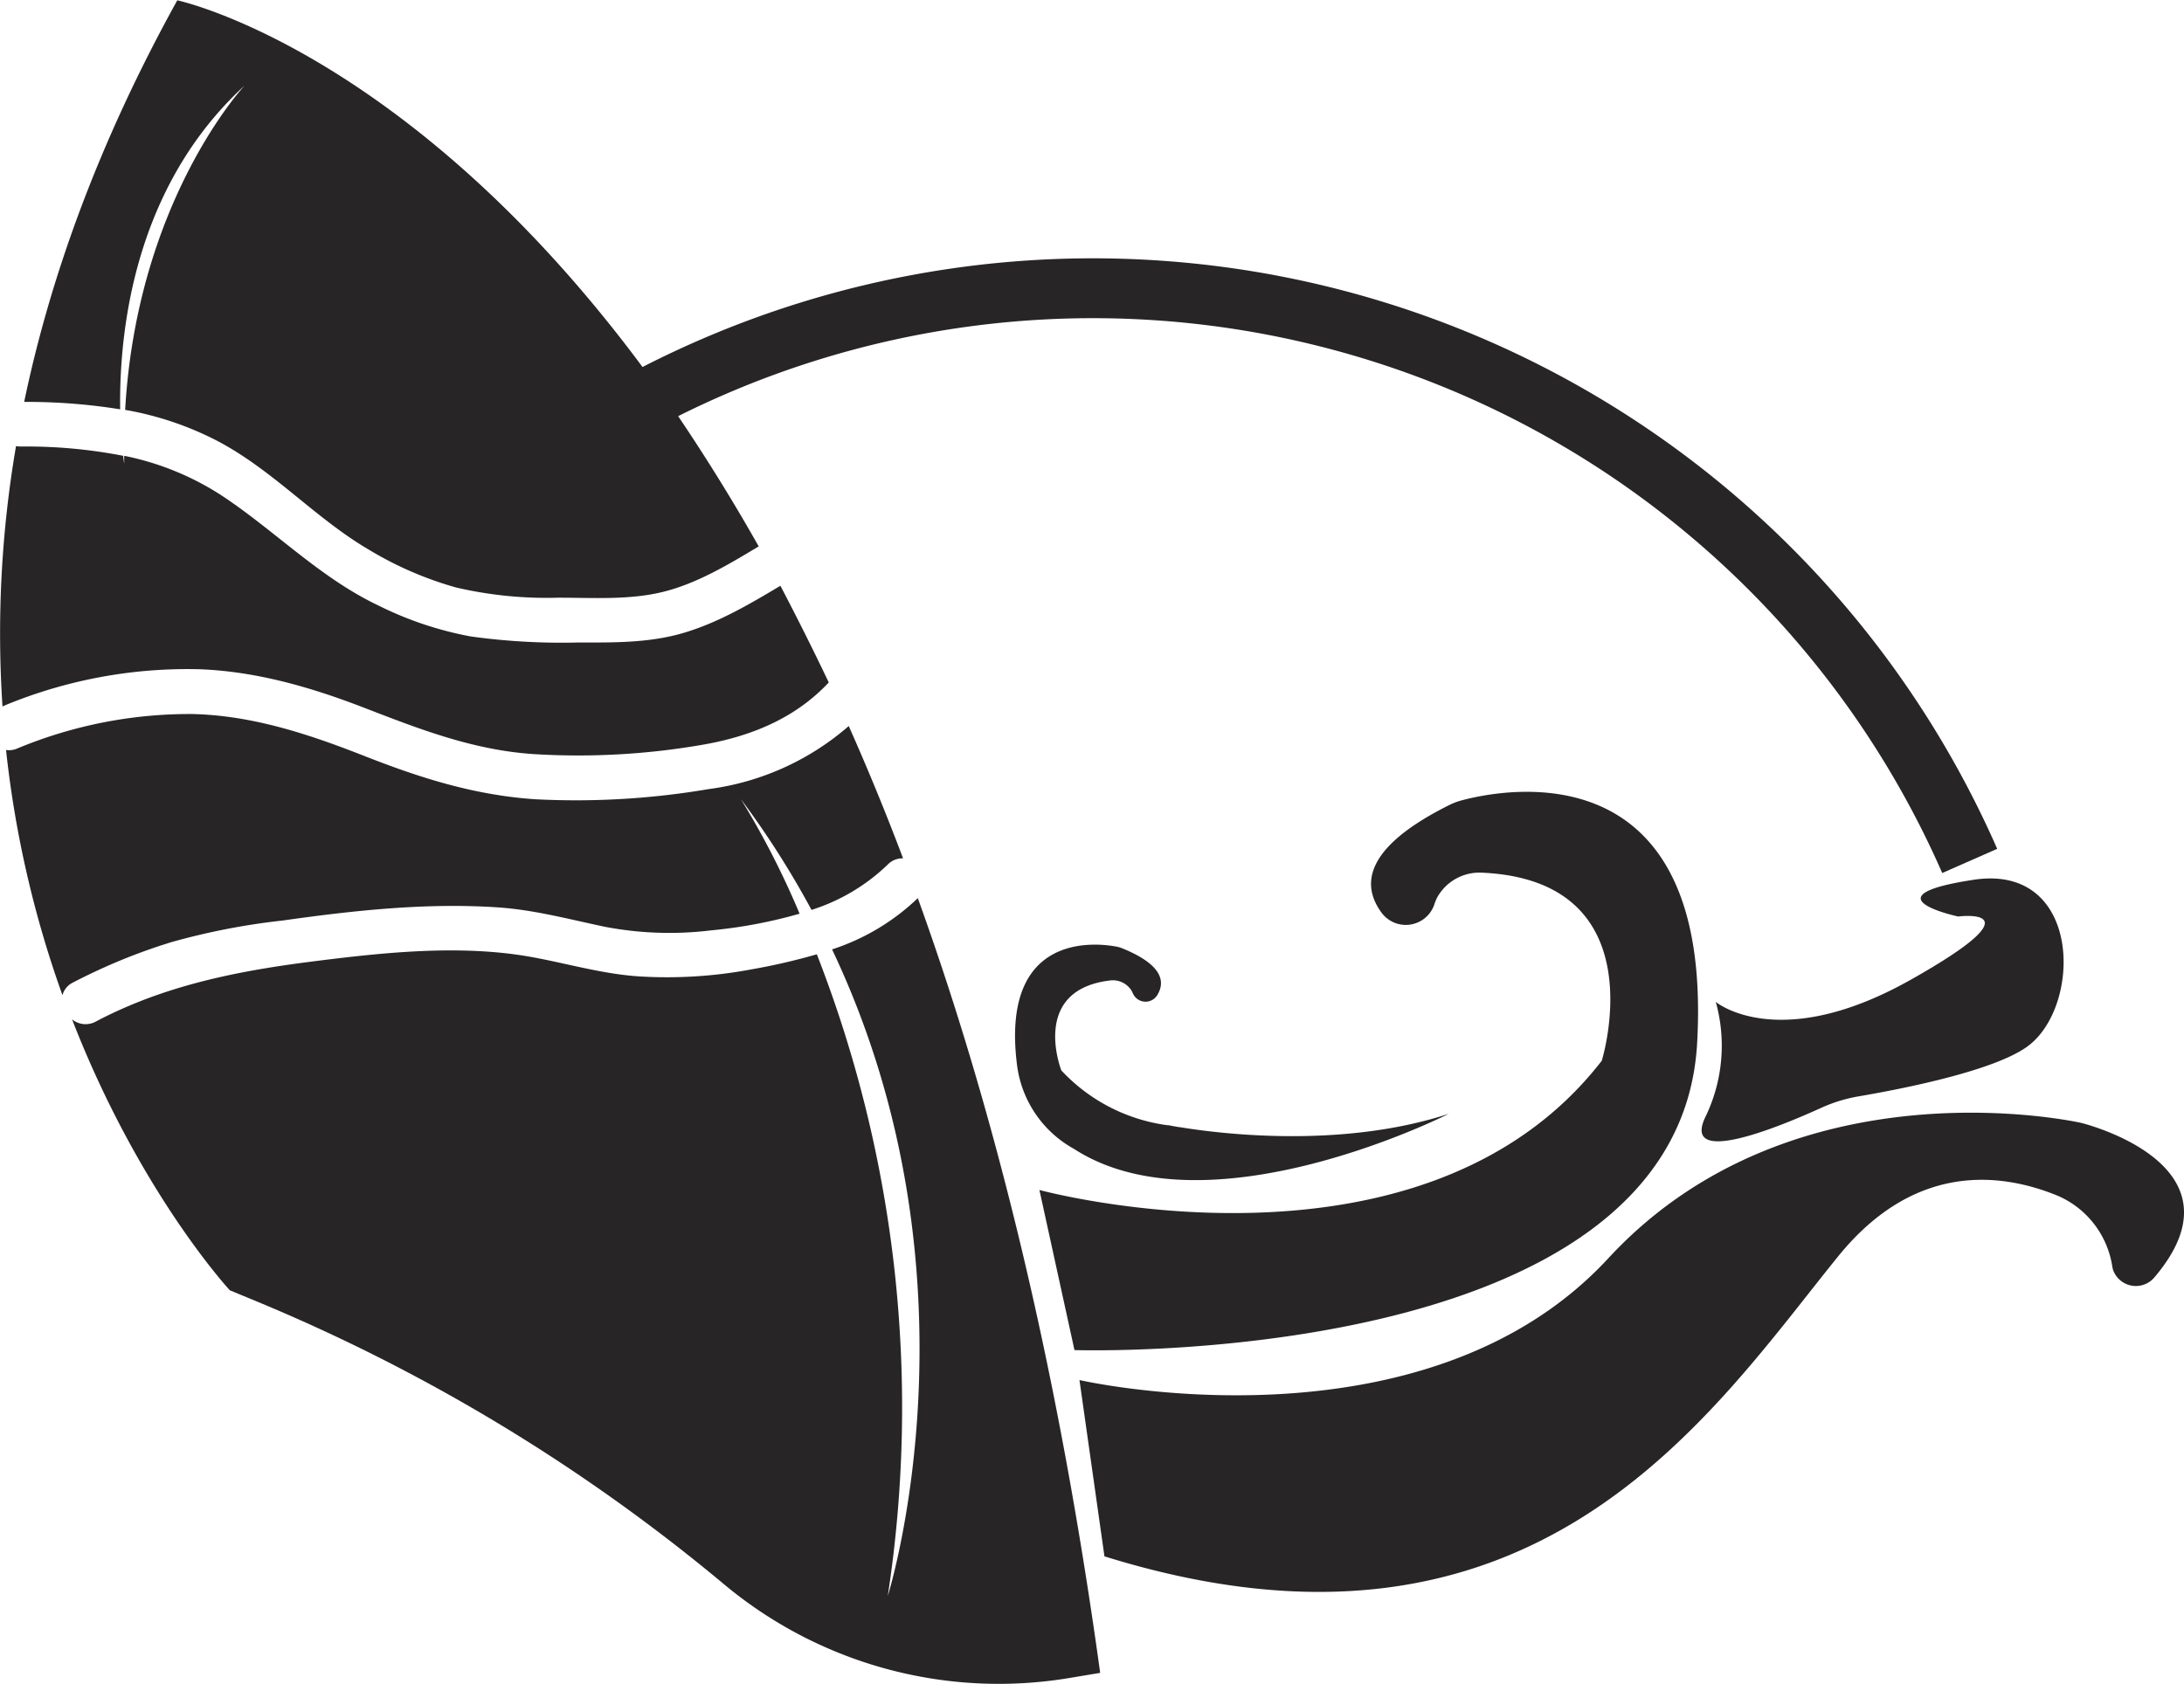
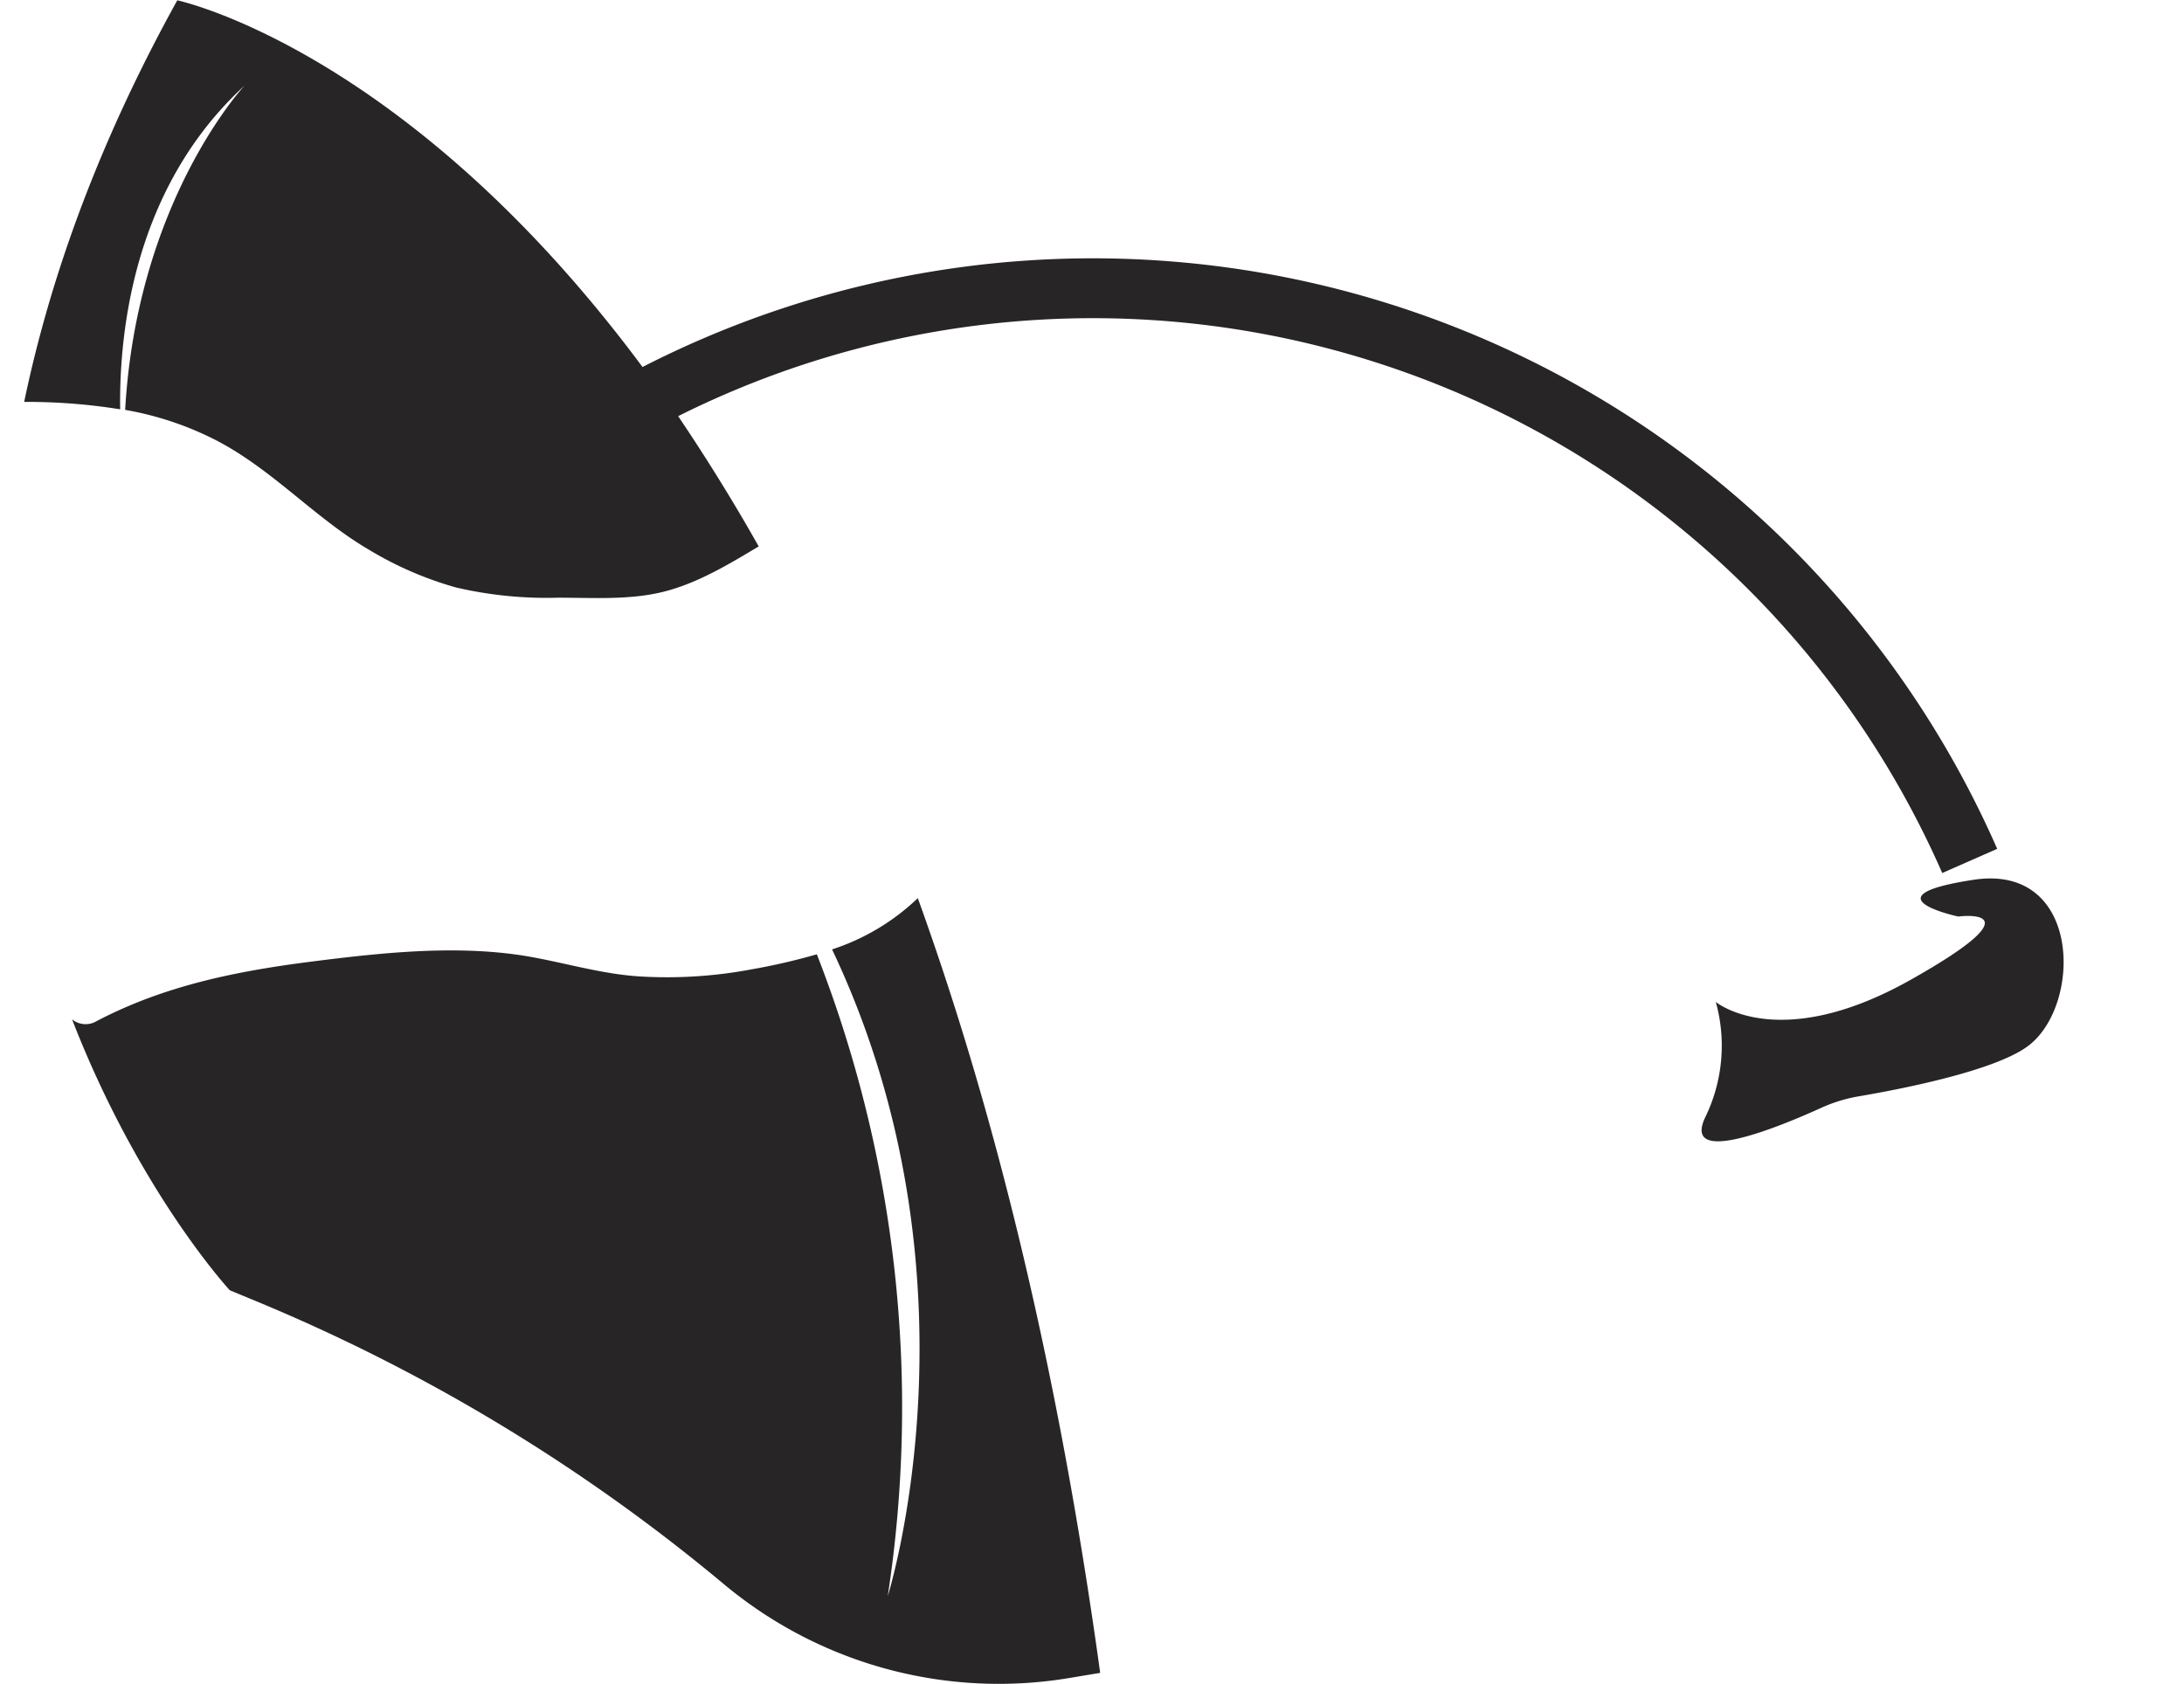
<svg xmlns="http://www.w3.org/2000/svg" id="Object" viewBox="0 0 271.01 208.99">
  <defs>
    <style>.cls-1{fill:#272525;}</style>
  </defs>
-   <path class="cls-1" d="M568.07,220.34l4.35,19.87s75.1,2.48,77.27-38.18c2-36.61-24-31.44-29.21-30.05a7.94,7.94,0,0,0-1.56.59c-10.46,5.21-11,9.86-8.36,13.4a3.74,3.74,0,0,0,6.53-1.11,5.17,5.17,0,0,1,.38-.9,6,6,0,0,1,5.55-3c21.81,1,14.83,23.34,14.83,23.34C615.46,233.24,568.07,220.34,568.07,220.34Z" transform="translate(-439.09 -72.65)" />
-   <path class="cls-1" d="M576.81,194.34a2.73,2.73,0,0,1,2.64,1.18,3,3,0,0,1,.21.4,1.71,1.71,0,0,0,3,.29c1.08-1.71.69-3.82-4.28-5.85a3.62,3.62,0,0,0-.73-.22c-2.43-.46-14.49-1.94-12.35,14.75a13.88,13.88,0,0,0,7.06,10.35c16.68,10.78,46.5-4.35,46.5-4.35-13.53,4.42-28.79,2.41-33.39,1.65h-.08c-.84-.14-1.29-.24-1.29-.24l-.16,0a21.94,21.94,0,0,1-13.15-6.8S566.86,195.54,576.81,194.34Z" transform="translate(-439.09 -72.65)" />
-   <path class="cls-1" d="M638.68,228.8c-23,24.91-65.64,15.13-65.64,15.13l3.1,21.88c53.38,16.6,75.11-17.57,91.05-37.24,9.47-11.68,20.17-10.43,27.3-7.49a11.45,11.45,0,0,1,6.72,8.81l.06.28a3,3,0,0,0,5.17,1c11.93-14.06-9.11-19.16-9.11-19.16S661.72,203.9,638.68,228.8Z" transform="translate(-439.09 -72.65)" />
  <path class="cls-1" d="M684,181.84c-13.56,2.06-1.92,4.56-1.92,4.56s10.49-1.37-5.91,7.86S652,197,652,197a20.25,20.25,0,0,1-1.32,14.34c-2.9,6.19,9.34,1.11,14.46-1.22a18.81,18.81,0,0,1,4.58-1.4c5-.85,16.54-3.07,20.85-6.12C697.5,197.74,697.54,179.78,684,181.84Z" transform="translate(-439.09 -72.65)" />
-   <path class="cls-1" d="M439.75,160.17a59.28,59.28,0,0,1,24.1-4.46c7.09.27,13.85,2.24,20.43,4.78,6.87,2.66,13.43,5.21,20.85,5.74a90,90,0,0,0,20.74-1.08c6.11-1,11.78-3.22,16.06-7.8-2-4.2-4-8.18-6-12-3.89,2.33-7.93,4.7-12.33,5.94-4.14,1.16-8.43,1.11-12.69,1.1a82.32,82.32,0,0,1-13.41-.75,43.33,43.33,0,0,1-11.35-3.79c-7.38-3.49-12.85-9.27-19.58-13.72a34.77,34.77,0,0,0-12.07-4.91v1s-.05-.36-.13-1a62.59,62.59,0,0,0-12.68-1.15,2.93,2.93,0,0,1-.61-.06,137.76,137.76,0,0,0-1.68,32.33A3,3,0,0,1,439.75,160.17Z" transform="translate(-439.09 -72.65)" />
-   <path class="cls-1" d="M549.2,180a2.55,2.55,0,0,1,1.95-.82c-2.18-5.78-4.44-11.25-6.74-16.42A33,33,0,0,1,527,170.59a98.14,98.14,0,0,1-21.44,1.26c-7.58-.5-14.31-2.64-21.32-5.4-6.85-2.69-13.81-5-21.23-5.18a55.66,55.66,0,0,0-21.79,4.28,2.48,2.48,0,0,1-1.38.18,131.78,131.78,0,0,0,7,30.43,2.45,2.45,0,0,1,1.31-1.57,72.46,72.46,0,0,1,12.17-5,85.23,85.23,0,0,1,13.82-2.69c8.82-1.25,18-2.25,26.93-1.62,4.43.32,8.77,1.49,13.11,2.4a42.53,42.53,0,0,0,13.13.44,60.34,60.34,0,0,0,11-2.07,104.07,104.07,0,0,0-7.29-14.23,111.09,111.09,0,0,1,8.77,13.76A24.13,24.13,0,0,0,549.2,180Z" transform="translate(-439.09 -72.65)" />
  <path class="cls-1" d="M469.44,83.27s-13.33,14.19-14.82,40.25A39.53,39.53,0,0,1,466,127.34C473,131,478.22,137,484.93,140.91a43.77,43.77,0,0,0,10.74,4.65,49.53,49.53,0,0,0,12.68,1.27c4.28,0,8.73.31,12.92-.7s8.11-3.35,11.84-5.59l.13-.07c-3.32-5.88-6.68-11.25-10-16.17A115.06,115.06,0,0,1,680.1,181l6.82-3a122.54,122.54,0,0,0-168.1-59.8c-29.35-39.53-57.73-45.51-57.73-45.51-9.83,17.77-15.79,34.45-19,49.84a73,73,0,0,1,11.91.92C453.87,113.76,455.72,95.87,469.44,83.27Z" transform="translate(-439.09 -72.65)" />
  <path class="cls-1" d="M470.73,234.08a224.86,224.86,0,0,1,58.21,35.2,53.19,53.19,0,0,0,42.83,11.63l3.84-.64c-5.35-38.79-13.33-70.4-22.63-96.15a27.75,27.75,0,0,1-10.64,6.36c19.37,40.81,6.91,80.26,6.91,80.26a154.73,154.73,0,0,0-8.8-79.65,77.29,77.29,0,0,1-8.06,1.86,56.62,56.62,0,0,1-13.69.9c-4.54-.25-8.87-1.53-13.31-2.36-9-1.7-18.82-.62-27.84.53-9.28,1.19-18.18,3-26.52,7.39a2.65,2.65,0,0,1-3-.25c8.36,21.53,19.58,33.63,19.58,33.63Z" transform="translate(-439.09 -72.65)" />
</svg>